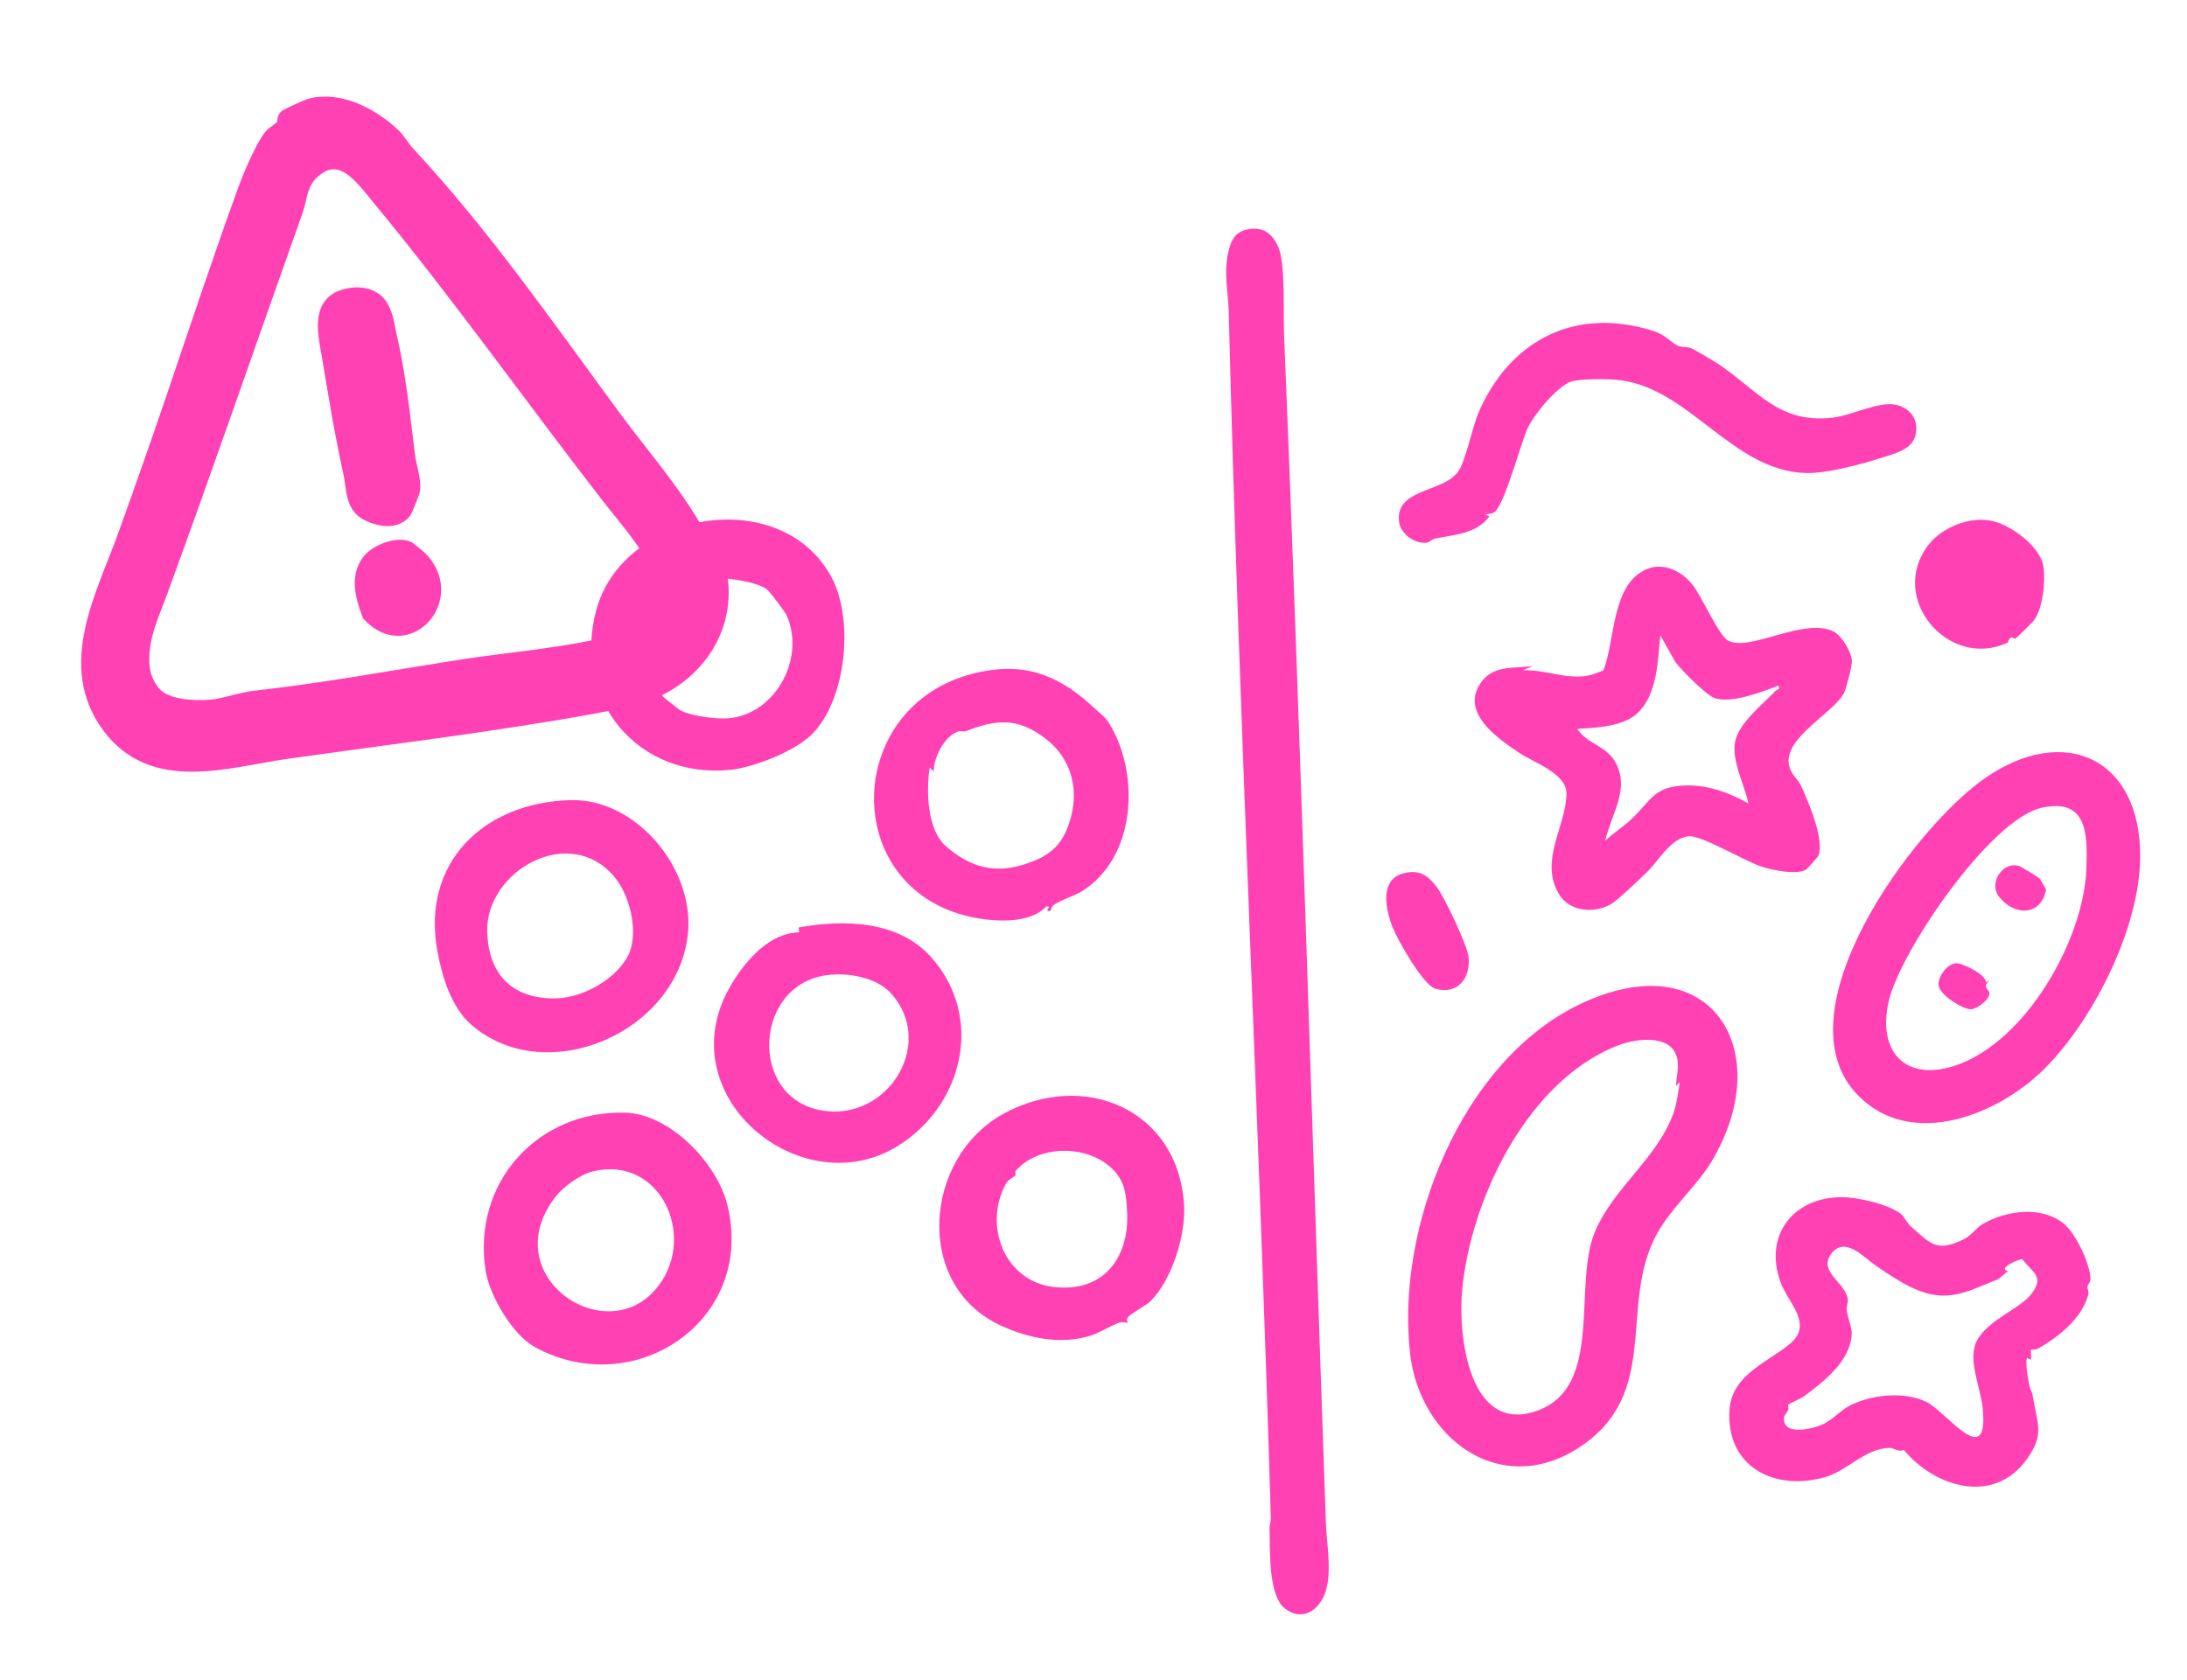
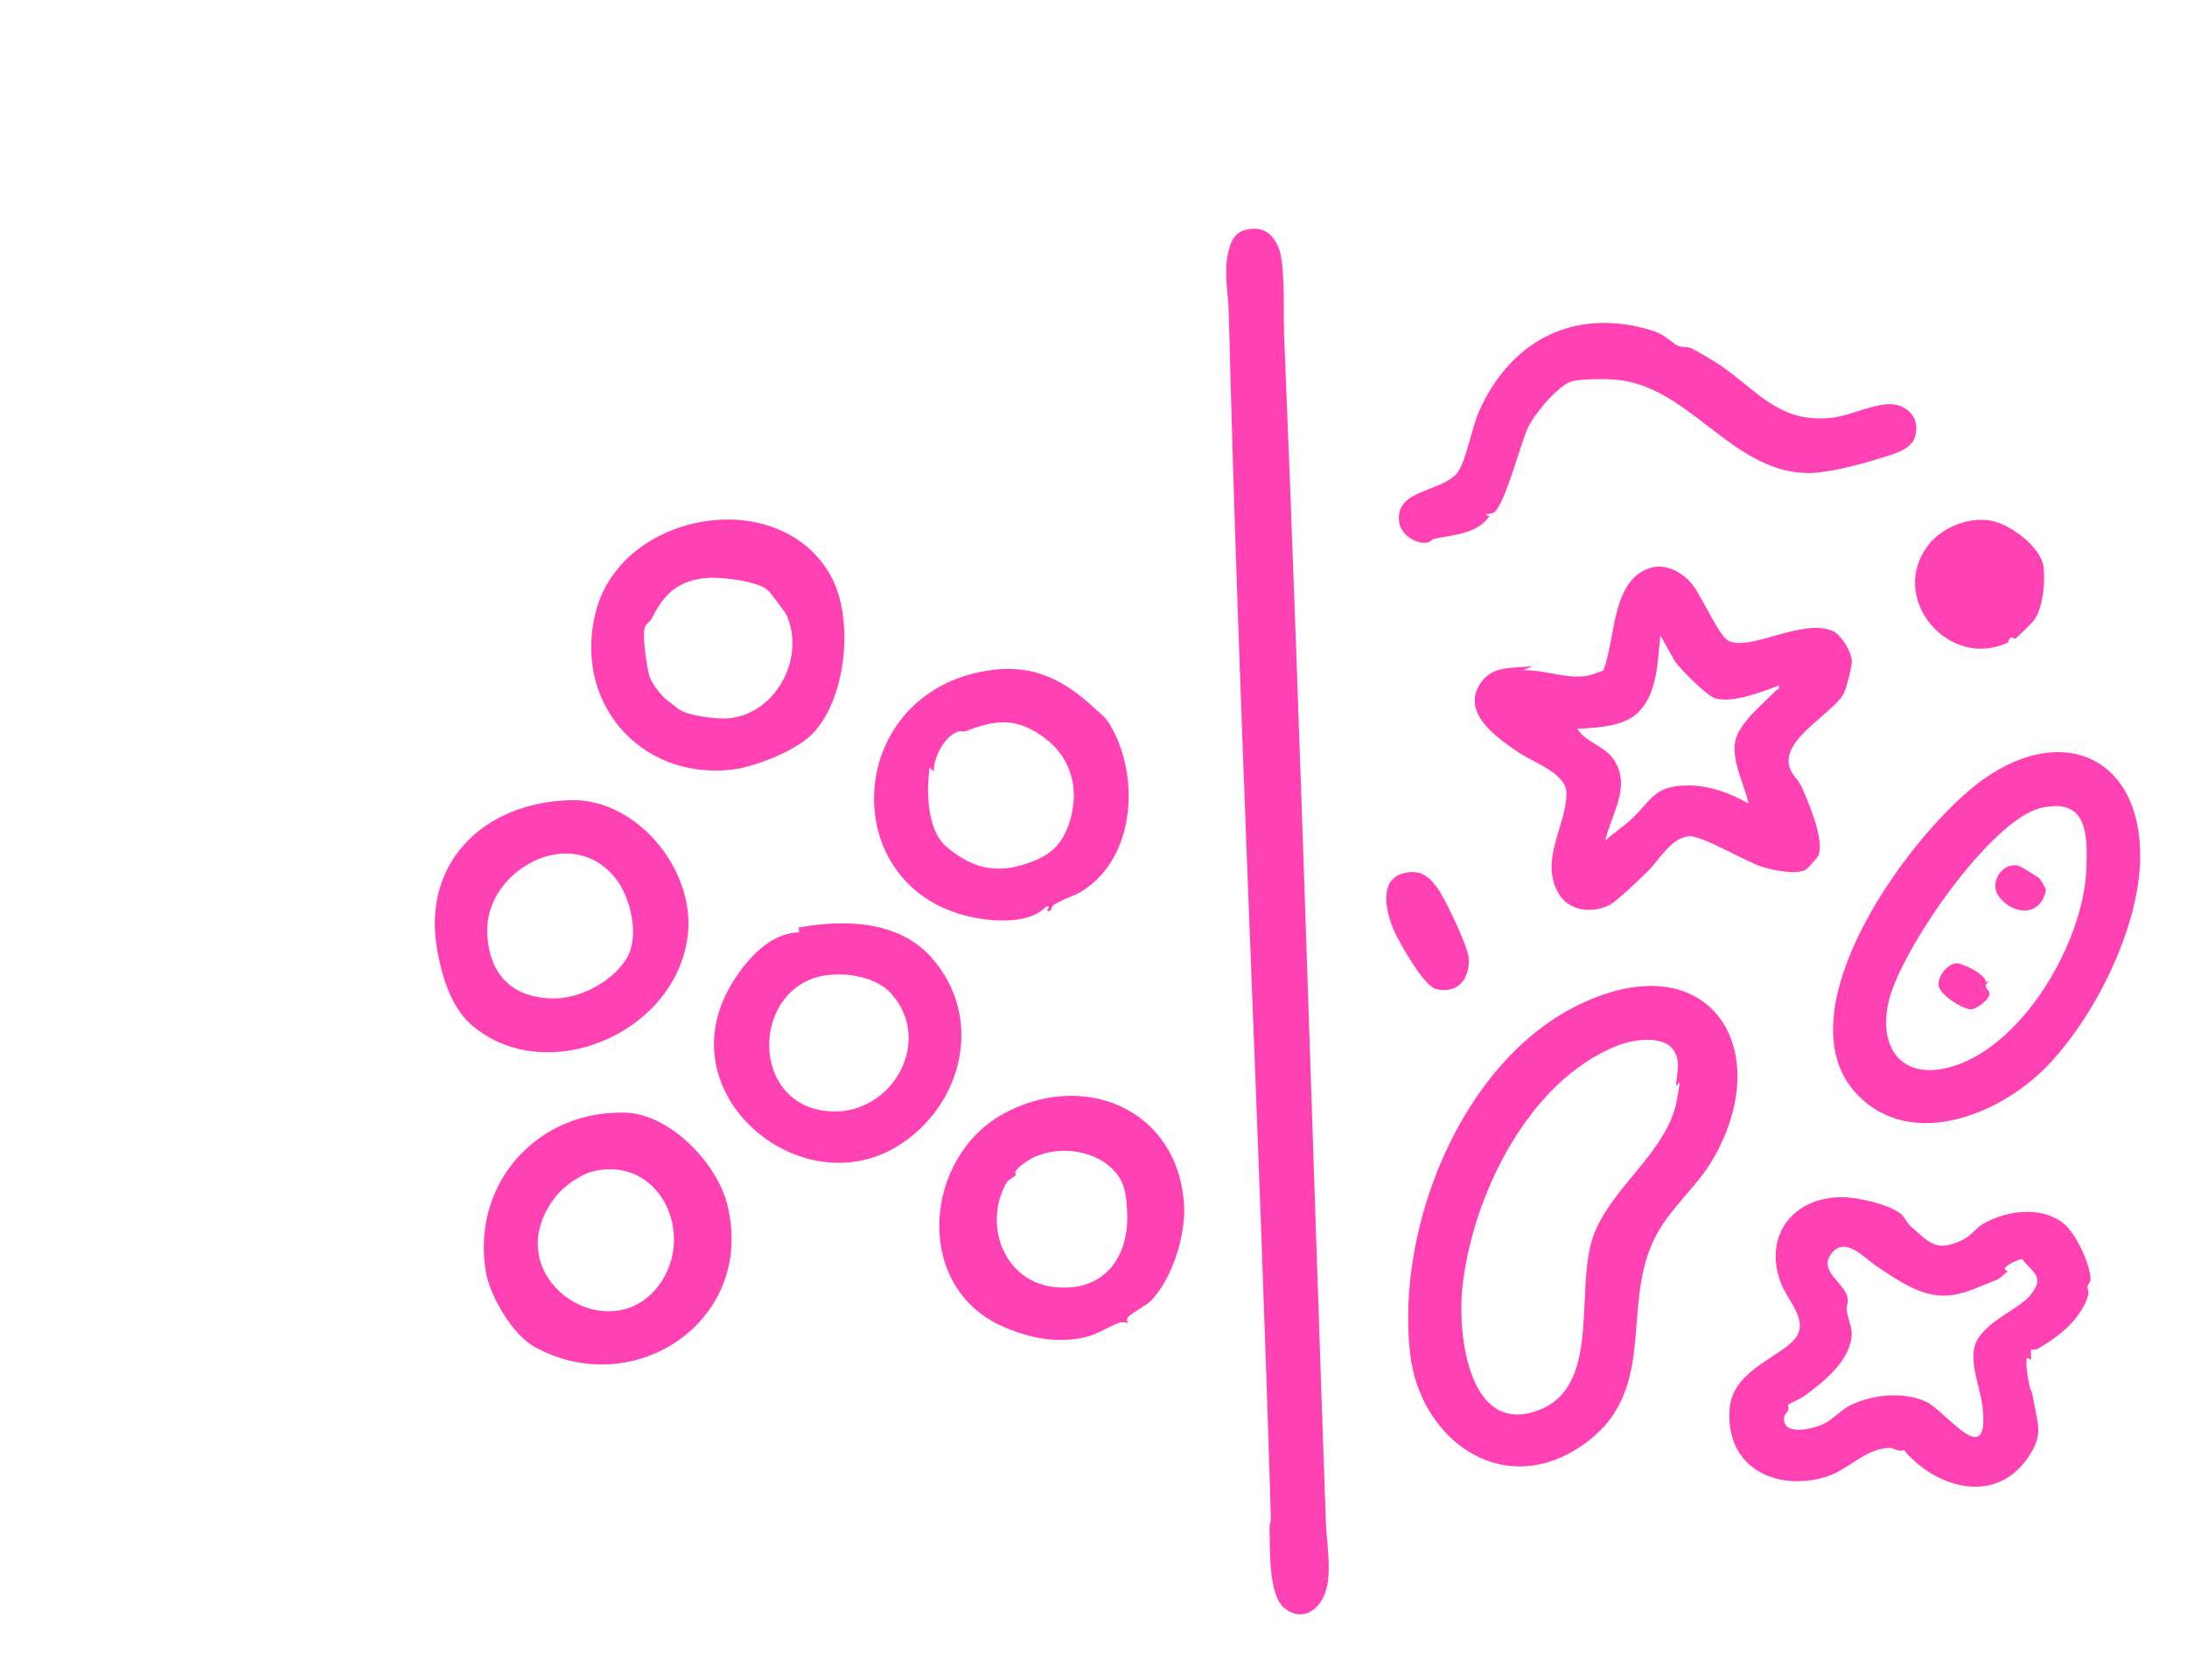
<svg xmlns="http://www.w3.org/2000/svg" fill="none" viewBox="0 0 82 63" height="63" width="82">
  <path fill="#FF41B4" d="M49.713 57.107C49.743 57.953 49.993 59.179 49.607 59.927C49.304 60.514 48.717 60.765 48.167 60.32C47.542 59.814 47.626 58.107 47.6 57.32C47.596 57.187 47.654 57.061 47.65 56.943C47.203 41.819 46.445 26.827 46.072 11.735C46.053 10.989 45.88 10.25 46.044 9.504C46.155 8.999 46.311 8.661 46.865 8.588C47.384 8.519 47.698 8.775 47.913 9.221C48.205 9.83 48.112 11.697 48.144 12.497C48.756 27.39 49.188 42.229 49.713 57.107ZM64.193 43.532C63.65 44.451 62.683 45.278 62.141 46.248C60.638 48.94 62.356 52.295 59.149 54.326C56.21 56.186 53.242 53.926 52.874 50.79C52.32 46.051 54.788 39.807 59.219 37.673C64.112 35.316 66.653 39.373 64.193 43.532ZM62.986 40.578L62.842 40.733C62.857 40.278 63.028 39.851 62.778 39.43C62.408 38.809 61.271 38.978 60.694 39.198C57.295 40.497 55.153 44.937 54.823 48.38C54.661 50.075 55.076 53.825 57.636 52.91C60.176 52.001 58.933 48.139 59.83 46.129C60.575 44.458 62.204 43.383 62.776 41.657C62.877 41.35 62.928 40.897 62.986 40.577L62.986 40.578ZM67.2 28.997C67.309 29.176 67.439 29.26 67.576 29.57C67.826 30.135 68.426 31.542 68.172 32.105C68.149 32.154 67.76 32.587 67.732 32.605C67.387 32.831 66.472 32.636 66.078 32.514C65.455 32.321 63.799 31.32 63.325 31.364C62.643 31.427 62.202 32.271 61.773 32.689C61.513 32.943 60.622 33.798 60.369 33.931C59.724 34.269 58.832 34.185 58.445 33.521C57.71 32.261 58.715 31.002 58.734 29.771C58.746 29.007 57.52 28.609 56.956 28.231C56.142 27.686 54.78 26.746 55.494 25.647C55.964 24.924 56.727 25.086 57.47 24.978L57.1 25.14C57.741 25.11 58.425 25.355 59.029 25.374C59.504 25.39 59.696 25.306 60.116 25.147C60.572 24.003 60.412 21.906 61.744 21.346C62.387 21.076 63.065 21.431 63.465 21.935C63.794 22.349 64.45 23.845 64.796 24.027C65.62 24.461 67.636 23.132 68.751 23.686C69.051 23.835 69.436 24.467 69.435 24.812C69.435 25.004 69.221 25.84 69.132 26.007C68.693 26.827 66.496 27.849 67.199 28.998L67.2 28.997ZM66.685 25.713C66.056 25.95 64.964 26.382 64.312 26.191C63.996 26.099 63.037 25.124 62.815 24.826L62.253 23.828C62.152 24.773 62.154 25.963 61.451 26.693C60.9 27.265 59.879 27.286 59.136 27.338C59.49 27.874 60.202 27.982 60.537 28.532C61.154 29.548 60.416 30.517 60.187 31.532C60.488 31.243 60.847 31.022 61.152 30.738C61.939 30.007 61.996 29.48 63.243 29.459C64.061 29.445 64.86 29.736 65.559 30.135C65.407 29.43 64.916 28.526 65.059 27.805C65.196 27.114 66.13 26.381 66.596 25.889C66.637 25.845 66.745 25.888 66.686 25.713L66.685 25.713ZM78.268 48.255C78.255 48.349 78.336 48.428 78.294 48.576C78.038 49.467 77.203 50.123 76.436 50.57C76.347 50.621 76.242 50.613 76.146 50.624L76.155 50.999L76.003 50.928C75.922 51.065 76.064 51.898 76.121 52.081C76.162 52.214 76.175 52.1 76.234 52.456C76.397 53.436 76.661 53.807 75.984 54.743C74.746 56.452 72.55 55.781 71.382 54.38C71.179 54.474 70.987 54.303 70.876 54.303C69.932 54.306 69.292 55.157 68.418 55.404C66.525 55.94 64.702 55.007 64.848 52.868C64.938 51.548 66.301 51.086 67.12 50.394C68.002 49.65 67.041 48.874 66.755 48.074C66.129 46.325 67.234 44.907 69.051 44.9C69.641 44.899 70.798 45.159 71.271 45.525C71.377 45.606 71.521 45.888 71.639 45.99C72.376 46.636 72.604 46.985 73.629 46.48C73.909 46.343 74.101 46.046 74.343 45.907C75.23 45.394 76.534 45.215 77.374 45.888C77.826 46.25 78.354 47.374 78.382 47.945C78.39 48.105 78.28 48.164 78.267 48.254L78.268 48.255ZM75.824 47.226C75.696 47.21 74.874 47.59 75.285 47.666C75.276 47.688 74.941 47.97 74.916 47.98C74.745 48.054 74.538 48.124 74.317 48.22C73.27 48.676 72.604 48.749 71.585 48.243C71.159 48.032 70.71 47.725 70.314 47.456C69.893 47.169 69.143 46.305 68.634 47.064C68.196 47.717 69.211 48.124 69.282 48.725C69.299 48.87 69.218 49.005 69.242 49.151C69.339 49.736 69.55 49.861 69.338 50.498C69.086 51.259 68.284 51.894 67.656 52.355C67.513 52.461 67.075 52.651 67.036 52.687C67.028 52.694 67.081 52.801 67.05 52.878C67.011 52.978 66.901 53.05 66.891 53.178C66.838 53.879 68.005 53.588 68.384 53.401C68.727 53.231 69.041 52.865 69.415 52.687C70.235 52.296 71.418 52.179 72.243 52.586C72.978 52.949 74.603 55.231 74.334 52.764C74.248 51.98 73.721 50.891 74.169 50.199C74.669 49.426 75.752 49.089 76.184 48.506C76.661 47.864 76.2 47.722 75.825 47.226L75.824 47.226ZM80.245 32.157C80.224 34.797 78.51 38.221 76.678 40.063C74.95 41.803 71.674 43.142 69.658 41.074C66.635 37.976 71.733 31.06 74.42 29.189C77.401 27.115 80.275 28.435 80.245 32.157ZM76.542 30.298C74.62 30.729 71.232 35.697 70.812 37.568C70.386 39.464 71.461 40.603 73.357 39.949C75.959 39.05 78.123 35.266 78.226 32.604C78.278 31.28 78.264 29.911 76.542 30.298ZM22.353 22.895C23.346 19.164 29.25 18.147 31.157 21.611C32.037 23.21 31.743 26.265 30.422 27.56C29.784 28.186 28.247 28.787 27.375 28.874C23.923 29.216 21.456 26.262 22.352 22.895L22.353 22.895ZM24.385 25.451C24.461 25.648 24.74 26.012 24.893 26.159C24.953 26.216 25.326 26.502 25.437 26.59C25.749 26.834 26.727 26.952 27.145 26.947C28.985 26.927 30.236 24.76 29.497 23.083C29.441 22.955 28.909 22.255 28.802 22.147C28.461 21.802 27.067 21.639 26.583 21.67C25.431 21.742 24.896 22.27 24.421 23.224C24.376 23.313 24.23 23.383 24.183 23.516C24.07 23.83 24.252 25.114 24.383 25.451L24.385 25.451ZM27.276 45.207C28.331 49.533 23.787 52.572 20.046 50.518C19.22 50.064 18.361 48.602 18.212 47.675C17.678 44.366 20.163 41.638 23.442 41.731C25.127 41.779 26.891 43.625 27.277 45.207L27.276 45.207ZM22.243 43.93C21.758 44.045 21.122 44.504 20.82 44.897C18.535 47.869 22.794 50.723 24.689 48.224C26.124 46.334 24.749 43.333 22.243 43.93ZM17.67 38.431C16.916 37.774 16.577 36.629 16.402 35.685C15.784 32.357 18.131 30.103 21.381 30.009C23.852 29.938 26.007 32.557 25.799 34.952C25.47 38.721 20.47 40.867 17.67 38.431ZM20.732 37.446C21.761 37.461 22.951 36.817 23.483 35.964C24.002 35.132 23.651 33.634 23.056 32.911C21.368 30.855 18.219 32.666 18.268 34.923C18.302 36.484 19.141 37.423 20.732 37.447L20.732 37.446ZM36.821 25.187C38.597 24.843 39.813 25.414 41.058 26.581C41.254 26.765 41.436 26.88 41.594 27.14C42.757 29.046 42.595 32.171 40.559 33.43C40.278 33.604 39.775 33.751 39.483 33.959C39.407 34.014 39.435 34.243 39.261 34.151C39.243 34.141 39.441 33.954 39.221 34.003C38.651 34.626 37.42 34.574 36.633 34.435C31.363 33.505 31.544 26.209 36.821 25.187ZM35.484 31.755C36.545 32.661 37.545 32.807 38.839 32.258C39.477 31.988 39.837 31.588 40.069 30.927C40.497 29.71 40.222 28.476 39.188 27.692C38.131 26.892 37.342 26.981 36.19 27.431C36.135 27.453 36.023 27.393 35.889 27.447C35.402 27.643 34.998 28.419 35.012 28.933L34.858 28.788C34.725 29.659 34.752 31.129 35.484 31.754L35.484 31.755ZM53.502 20.352C53.607 20.337 53.689 20.224 53.809 20.2C54.535 20.049 55.367 20.026 55.844 19.366L55.691 19.296C55.796 19.262 55.941 19.278 56.028 19.212C56.424 18.908 57.008 16.661 57.274 16.068C57.502 15.559 58.389 14.488 58.907 14.31C59.215 14.204 60.197 14.211 60.566 14.24C63.308 14.45 64.908 17.676 67.727 17.741C68.521 17.759 69.825 17.403 70.607 17.151C71.069 17.002 71.698 16.854 71.821 16.317C71.949 15.762 71.655 15.328 71.119 15.189C70.477 15.023 69.43 15.584 68.707 15.666C66.673 15.898 65.887 14.618 64.407 13.639C64.254 13.537 63.547 13.116 63.409 13.061C63.199 12.978 63.017 13.065 62.797 12.903C62.356 12.577 62.295 12.487 61.697 12.326C58.887 11.567 56.581 12.861 55.446 15.452C55.197 16.018 54.954 17.322 54.658 17.709C54.062 18.488 52.272 18.324 52.462 19.599C52.528 20.041 53.075 20.416 53.503 20.353L53.502 20.352ZM44.396 45.19C44.465 46.32 43.945 47.993 43.138 48.801C42.985 48.954 42.465 49.224 42.309 49.384C42.194 49.502 42.298 49.605 42.288 49.612C42.267 49.627 42.107 49.566 42.002 49.598C41.638 49.709 41.245 49.993 40.832 50.112C39.736 50.428 38.58 50.195 37.556 49.73C34.229 48.224 34.635 43.412 37.618 41.775C40.633 40.122 44.174 41.589 44.396 45.19ZM42.26 45.434C42.227 44.846 42.196 44.376 41.788 43.924C40.887 42.928 38.986 42.893 38.091 43.903C38.043 43.957 38.094 44.054 38.078 44.075C38.007 44.167 37.813 44.217 37.711 44.406C36.869 45.965 37.653 48.042 39.497 48.267C41.349 48.494 42.358 47.192 42.26 45.433L42.26 45.434ZM33.671 42.975C30.018 45.252 24.91 41.011 27.454 36.867C27.995 35.985 28.864 34.99 29.959 34.969L29.948 34.784C31.655 34.479 33.694 34.518 34.929 35.916C36.911 38.158 36.112 41.454 33.671 42.976L33.671 42.975ZM33.418 37.267C32.863 36.646 31.766 36.461 30.969 36.578C28.121 36.994 28.064 41.576 31.203 41.686C33.463 41.765 35.008 39.045 33.418 37.267ZM75.275 24.102C75.308 24.087 75.307 23.948 75.406 23.912C75.45 23.896 75.539 23.966 75.573 23.947C75.614 23.925 76.185 23.357 76.218 23.319C76.597 22.89 76.698 21.808 76.619 21.255C76.511 20.506 75.415 19.701 74.713 19.543C73.867 19.352 72.826 19.765 72.306 20.437C70.76 22.436 73.068 25.137 75.275 24.102L75.275 24.102ZM53.822 37.085C54.65 37.314 55.137 36.696 55.065 35.907C55.024 35.459 54.141 33.601 53.842 33.228C53.504 32.806 53.203 32.62 52.658 32.744C51.694 32.965 51.954 34.129 52.227 34.808C52.414 35.276 53.37 36.96 53.822 37.085ZM75.713 32.483C75.12 32.281 74.544 33.09 74.946 33.623C75.489 34.343 76.518 34.387 76.714 33.374C76.718 33.351 76.496 32.968 76.479 32.951C76.438 32.909 75.774 32.503 75.713 32.482L75.713 32.483ZM74.603 36.771L74.457 36.853C74.501 36.552 73.553 36.109 73.339 36.128C72.998 36.158 72.655 36.63 72.686 36.954C72.72 37.321 73.636 37.881 73.92 37.852C74.137 37.83 74.65 37.459 74.585 37.218C74.56 37.126 74.432 37.073 74.459 36.927L74.603 36.771Z" />
-   <path stroke-width="0.5" stroke="#FF41B4" fill="#FF41B4" d="M27.056 21.854C27.253 24.023 25.685 25.697 23.841 26.172C22.756 26.451 21.581 26.642 20.475 26.824C17.256 27.355 13.932 27.759 10.678 28.224C8.519 28.532 5.741 29.491 4.077 27.252C2.382 24.971 3.844 22.358 4.652 20.124C5.278 18.39 5.905 16.608 6.506 14.837C7.374 12.28 8.252 9.636 9.19 7.058C9.353 6.61 9.818 5.507 10.138 5.109C10.269 4.944 10.523 4.83 10.596 4.715C10.658 4.617 10.629 4.466 10.695 4.38C10.737 4.325 11.503 3.98 11.625 3.947C12.727 3.645 13.987 4.31 14.787 5.083C14.924 5.215 15.148 5.569 15.299 5.731C18.14 8.789 20.509 12.206 23.024 15.624C24.185 17.201 25.422 18.558 26.405 20.403C26.676 20.91 26.998 21.209 27.056 21.854ZM22.811 18.649C19.98 15.001 17.201 11.077 14.268 7.528C13.592 6.711 12.783 5.478 11.723 6.466C11.255 6.901 11.283 7.42 11.104 7.921C9.423 12.639 7.77 17.456 6.028 22.212C5.738 23.005 5.359 23.762 5.348 24.696C5.342 25.202 5.454 25.583 5.767 25.97C6.2 26.506 7.277 26.539 7.884 26.493C8.371 26.456 9.063 26.209 9.535 26.157C12.106 25.872 14.578 25.413 17.144 25.01C19.173 24.691 21.228 24.556 23.208 24.037C23.857 23.866 24.95 23.149 24.956 22.341C24.965 21.139 23.526 19.57 22.811 18.649ZM13.117 17.709C13.252 18.315 13.173 18.969 13.761 19.274C14.191 19.496 14.824 19.629 15.176 19.198C15.216 19.149 15.502 18.432 15.506 18.359C15.532 17.919 15.369 17.523 15.317 17.112C15.133 15.655 14.967 14.026 14.631 12.612C14.543 12.242 14.533 11.899 14.313 11.51C14.015 10.982 13.348 10.954 12.863 11.115C11.865 11.444 12.197 12.624 12.333 13.447C12.575 14.895 12.803 16.306 13.117 17.71L13.117 17.709ZM15.332 20.566C14.937 20.348 14.117 20.661 13.832 21.023C13.357 21.627 13.576 22.385 13.829 23.059C15.286 24.624 17.238 22.422 15.772 20.927C15.739 20.894 15.356 20.58 15.332 20.566Z" />
</svg>